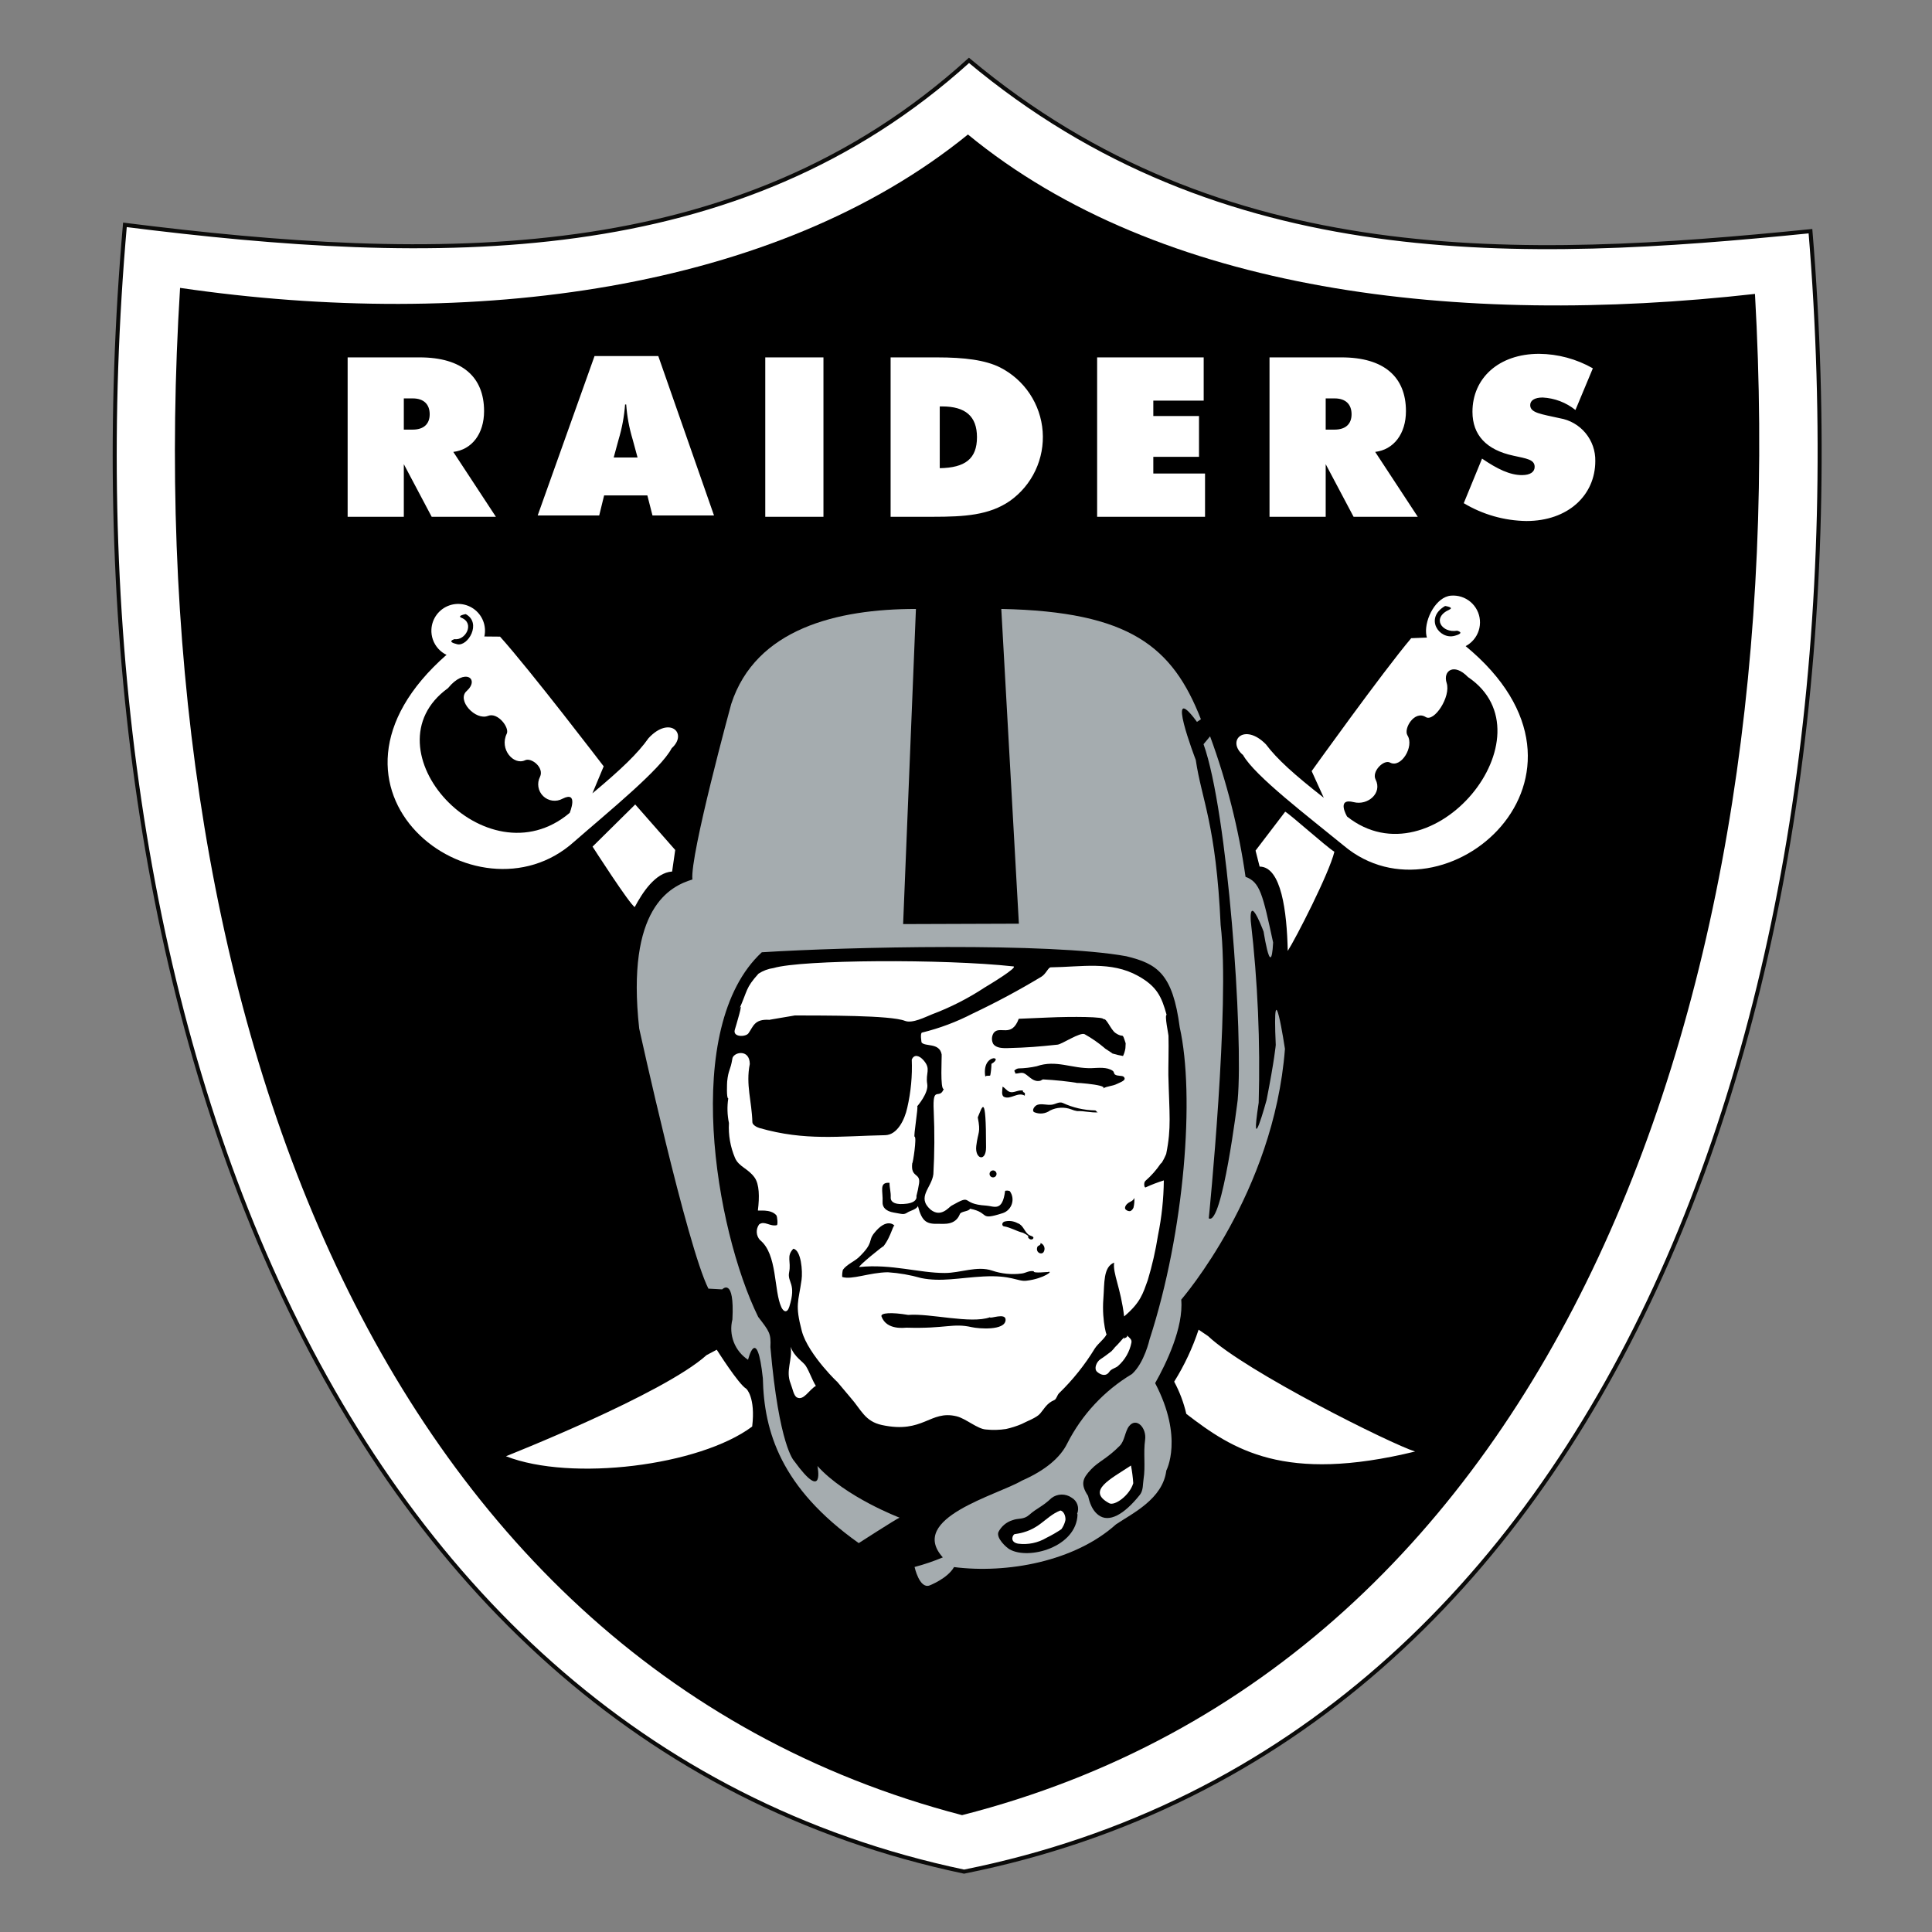
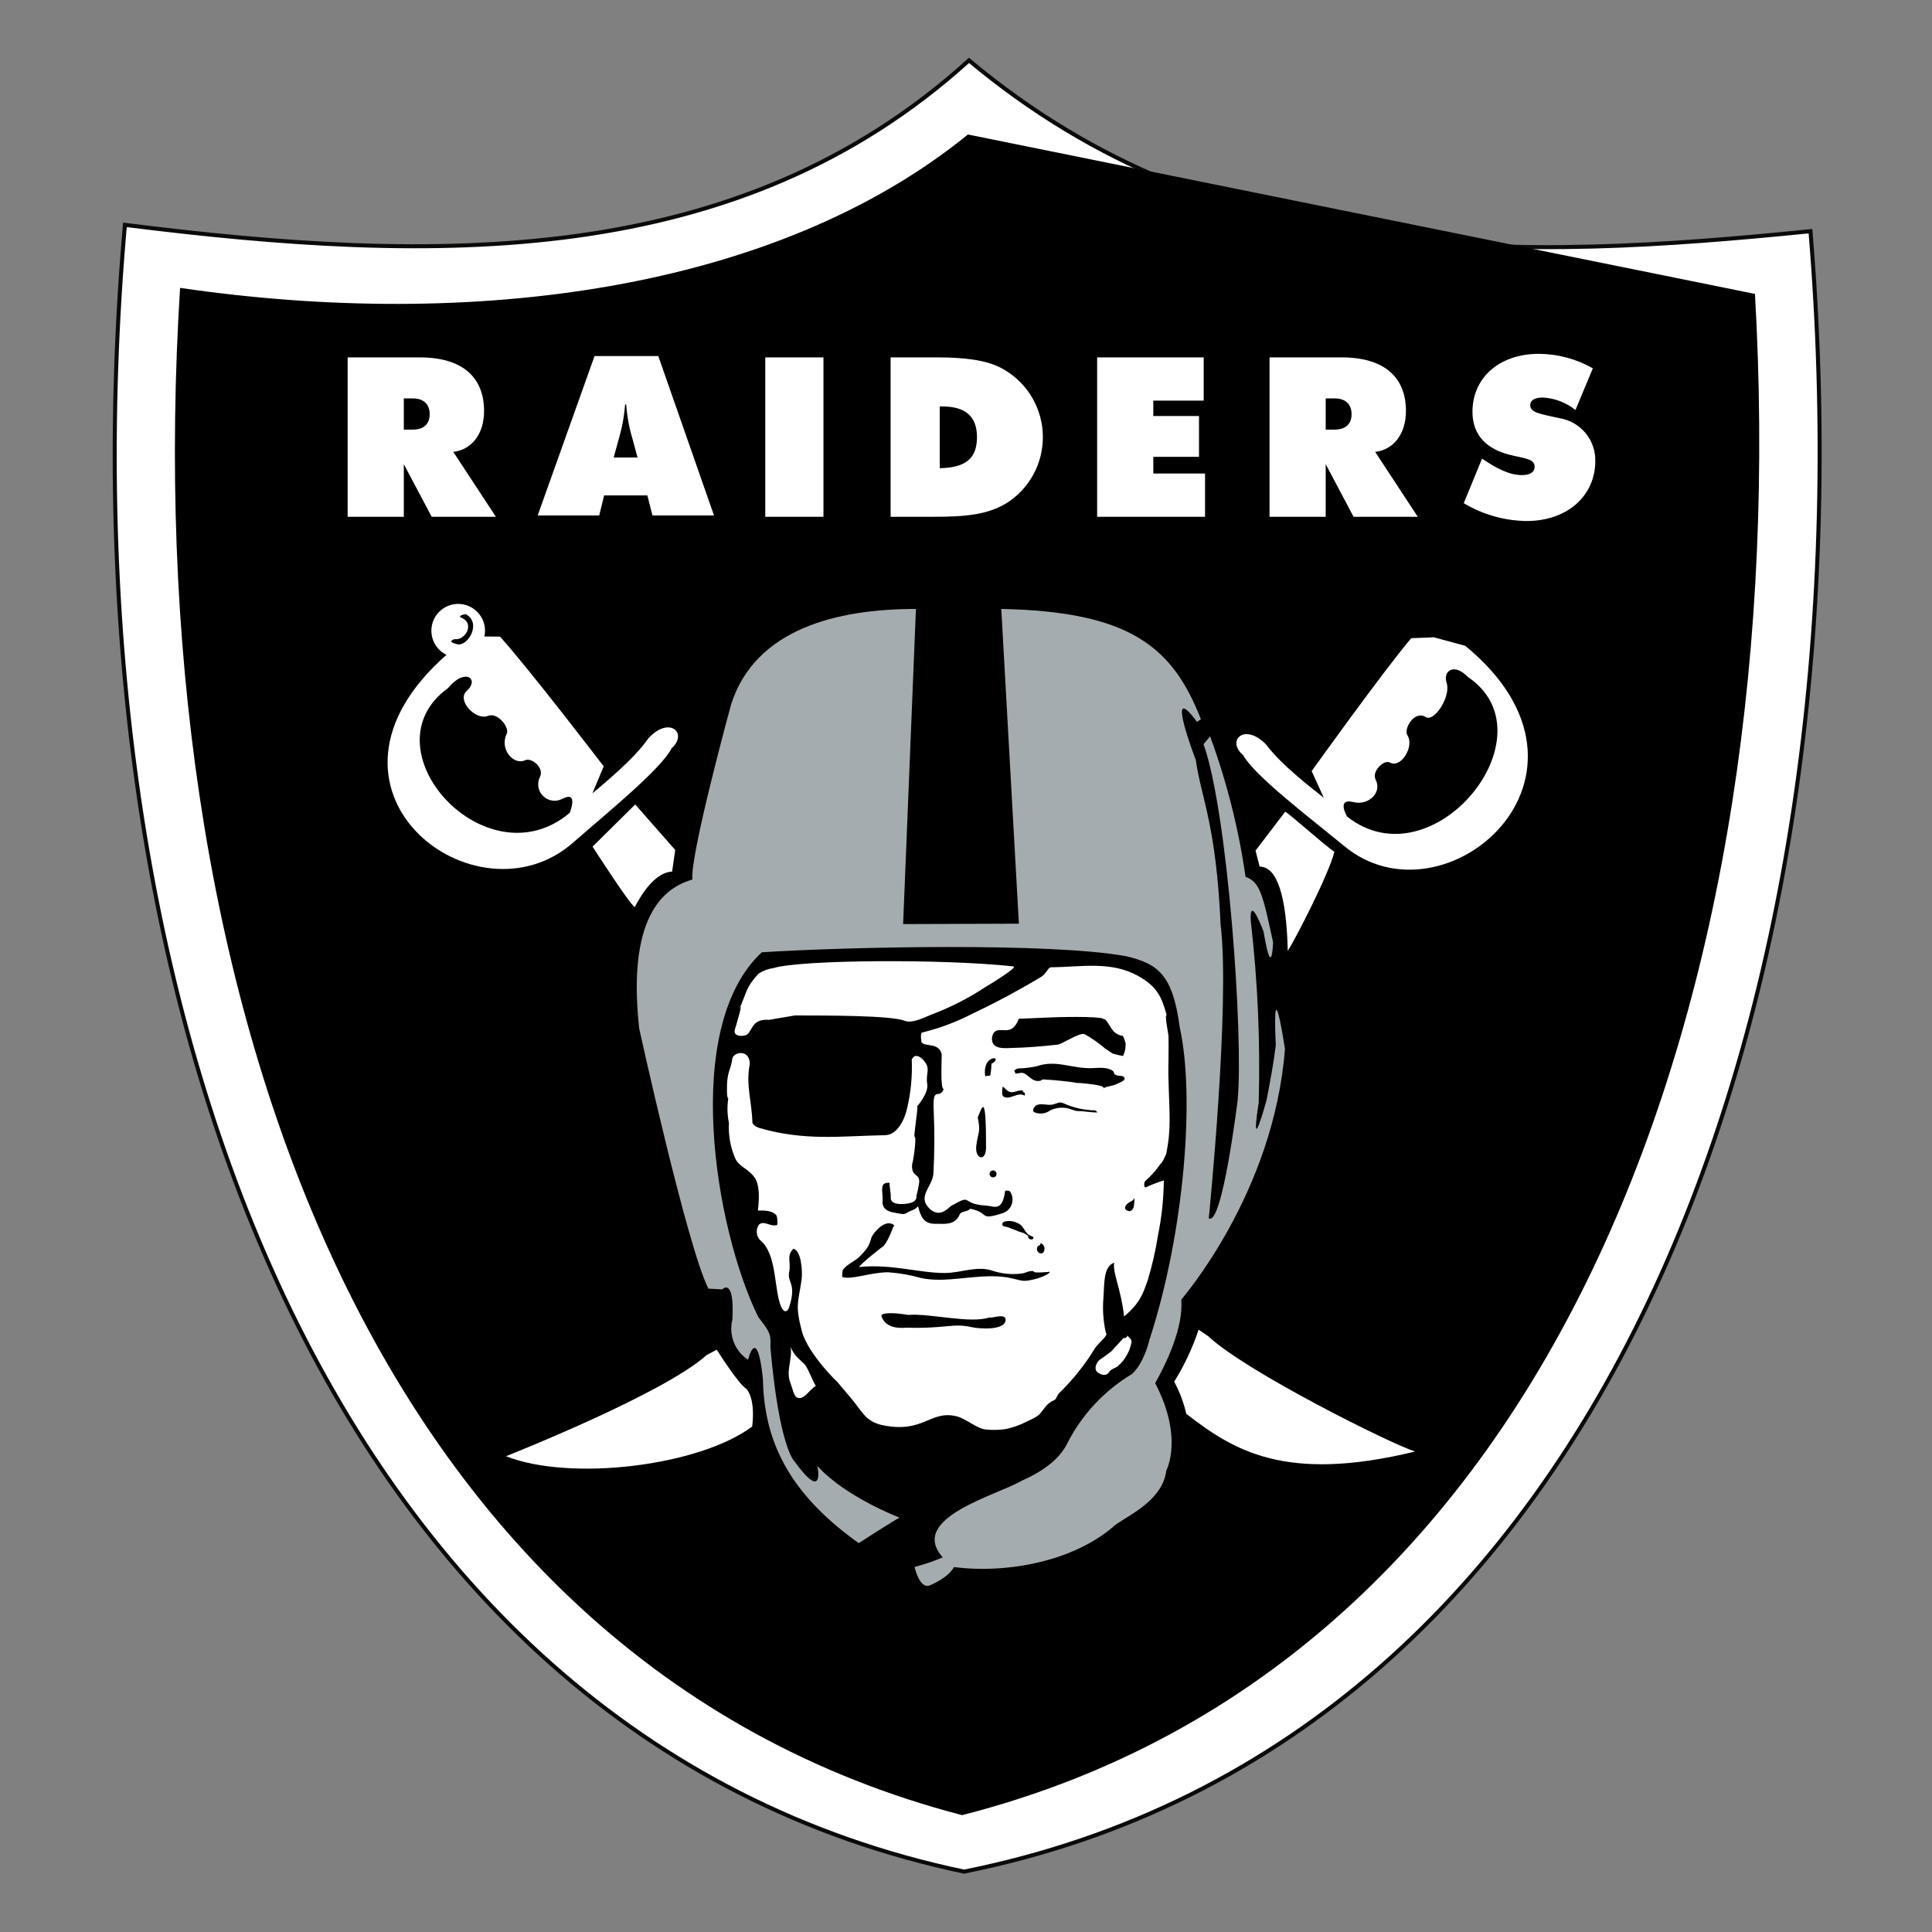
<svg xmlns="http://www.w3.org/2000/svg" width="320" height="320" viewBox="0 0 320 320" fill="none">
  <rect x="0" y="0" width="320" height="320" fill="#808080" stroke="none" />
  <path d="M164.428 205.003C164.563 205.077 164.412 205.215 164.477 205.26C164.518 205.285 164.566 205.297 164.613 205.293C164.661 205.289 164.706 205.27 164.742 205.238C164.615 205.215 164.733 205.124 164.696 205.072C164.624 204.953 164.513 205.038 164.428 205.003" fill="#231F20" />
  <path d="M160.496 10C122.159 44.747 72.1 43.708 20.691 37.243C9.602 163.184 52.738 287.489 159.679 310C267.643 288.357 310.28 164.289 299.869 38.291C252.014 43.116 202.419 45.074 160.496 10H160.496ZM160.496 10C122.159 44.747 72.1 43.708 20.691 37.243C9.602 163.184 52.738 287.489 159.679 310C267.643 288.357 310.28 164.289 299.869 38.291C252.014 43.116 202.419 45.074 160.496 10Z" fill="white" />
  <path d="M160.496 10C122.159 44.747 72.1 43.708 20.691 37.243C9.602 163.184 52.738 287.489 159.679 310C267.643 288.357 310.28 164.289 299.869 38.291C252.014 43.116 202.419 45.074 160.496 10H160.496Z" stroke="#0A0A09" stroke-width="0.667" />
-   <path d="M160.321 22.277C128.363 48.267 77.958 54.717 29.826 47.683C22.648 162.53 60.106 274.75 159.348 300.645C258.726 275.289 297.232 163.563 290.678 48.681C241.571 54.207 192.137 48.44 160.322 22.277" fill="black" />
+   <path d="M160.321 22.277C128.363 48.267 77.958 54.717 29.826 47.683C22.648 162.53 60.106 274.75 159.348 300.645C258.726 275.289 297.232 163.563 290.678 48.681" fill="black" />
  <path d="M198.526 220.236C197.525 223.257 196.168 226.148 194.482 228.847C195.385 230.527 196.06 232.321 196.489 234.18C204.206 240.121 212.719 245.697 234.386 240.416C230.525 239.233 206.33 227.178 200.103 221.304L198.525 220.237L198.526 220.236ZM118.718 223.557C118.718 223.557 122.336 229.296 123.608 230.021C123.608 230.021 125.166 231.408 124.585 236.279C115.875 242.795 94.594 245.435 83.799 241.197C83.799 241.197 109.837 230.93 117.038 224.445L118.718 223.556L118.718 223.557ZM186.178 221.499C185.675 222.042 185.239 222.609 184.691 223.119C184.502 223.365 184.298 223.598 184.08 223.818C183.475 224.276 182.936 224.701 182.282 225.12C181.615 225.545 181.141 226.701 181.71 227.212C182.198 227.65 183.139 228.122 183.747 227.2C184.076 226.706 184.782 226.604 185.178 226.253C186.327 225.242 187.109 223.879 187.401 222.376C187.506 221.834 187.048 221.577 186.684 221.198C186.776 221.63 186.198 221.501 186.162 221.826L186.178 221.5L186.178 221.499ZM130.952 223.067C131.572 224.793 133.024 225.531 133.46 226.226C134.146 227.329 134.467 228.493 135.133 229.547C133.998 230.193 133.129 232.023 132.016 231.469C131.453 231.193 131.284 229.992 130.946 229.146C130.094 227.009 131.286 225.241 130.953 223.067" fill="white" />
  <path d="M151.706 100.861C138.656 100.861 125.17 104.125 121.113 116.604C121.113 116.604 114.241 141.732 114.685 145.671C111.033 146.783 103.66 150.32 105.873 170.367C105.873 170.367 113.783 206.393 117.333 213.439L119.614 213.563C119.614 213.563 121.688 211.386 121.309 218.549C120.994 219.793 121.074 221.104 121.538 222.301C122.003 223.497 122.829 224.519 123.902 225.223C123.902 225.223 125.373 219.185 126.353 228.291C126.542 237.12 129.321 246.417 142.233 255.587C142.233 255.587 148.323 251.662 148.99 251.37C148.99 251.37 140.021 247.958 135.393 242.814C135.393 242.814 136.694 249.09 131.517 241.958C131.517 241.958 129.029 239.541 127.604 223.13C127.725 220.851 127.414 220.506 125.581 218.123C118.456 203.608 112.801 170.123 126.179 157.727C140.272 156.83 173.914 156.079 186.536 158.38C191.7 159.627 194.237 161.288 195.403 170.171C197.917 181.408 196.247 203.87 190.403 221.855C190.403 221.855 189.544 225.731 187.488 227.583C182.893 230.334 179.172 234.331 176.754 239.109C175.656 241.336 173.255 243.493 169.244 245.247C165.198 247.646 150.294 251.437 156.161 257.953C154.64 258.591 153.077 259.121 151.483 259.541C151.483 259.541 152.274 263.177 153.938 262.611C153.938 262.611 156.938 261.464 158.017 259.558C166.783 260.672 177.996 258.647 184.853 252.475C187.563 250.658 192.593 248.278 193.18 243.562C193.18 243.562 196.08 238.161 191.328 229.092C193.128 225.917 196.061 219.863 195.649 215.266C195.822 215.013 210.991 197.63 212.828 173.725C212.828 173.725 210.703 159.645 211.305 173.072C211.305 173.072 211.118 175.42 209.782 182.211C209.782 182.211 206.945 192.627 208.478 182.645C208.76 172.62 208.325 162.587 207.174 152.624C207.174 152.624 206.7 147.356 209.566 155.018C209.952 156.43 209.132 153.278 209.132 153.278C209.132 153.278 210.511 162.954 210.87 156.108C209.132 148.063 208.693 146.1 206.301 145.231C205.164 137.289 203.196 129.489 200.428 121.958L199.343 123.262C203.357 134.433 205.974 171.556 204.997 182.212C204.997 182.212 202.424 203.207 200.212 201.79C200.212 201.79 203.775 166.36 202.176 153.209C201.422 136.506 199.019 132.459 198.058 125.874C198.058 125.874 192.768 112.091 198.255 119.566L198.908 119.13C194.225 107.133 187.161 101.294 165.845 100.859L168.758 152.991L149.586 153.057L151.706 100.859" fill="#A5ACAF" />
  <path d="M127.441 168.916C127.343 168.911 131.716 168.19 131.651 168.19C136.37 168.212 147.482 168.138 149.885 169.086C151.117 169.569 153.278 168.438 154.35 168.014C157.416 166.862 160.344 165.371 163.079 163.57C163.77 163.157 168.74 160.165 167.838 160.065C156.305 158.804 132.782 158.947 128.137 160.335C127.241 160.458 126.384 160.779 125.627 161.275C123.43 163.726 123.895 163.923 122.368 167.312C123.361 165.105 121.845 170.1 121.711 170.544C121.315 171.832 123.518 171.768 123.962 171.152C124.773 170.032 124.93 168.746 127.44 168.916L127.441 168.916ZM191.8 204.614C191.403 207.126 190.836 209.607 190.103 212.041C189.309 214.231 188.926 215.734 186.191 218.042C185.625 213.276 184.279 210.916 184.537 209.131C182.7 209.85 182.948 212.582 182.753 215.083C182.442 219.067 183.52 221.992 183.269 220.826C183.39 221.38 181.884 222.478 181.341 223.342C179.692 226.048 177.706 228.535 175.432 230.743C175.086 231.069 175 231.729 174.637 231.887C173.36 232.435 173.026 233.266 172.278 234.134C171.667 234.847 170.046 235.409 169.206 235.866C168.376 236.217 167.516 236.491 166.637 236.685C165.54 236.858 164.425 236.886 163.32 236.77C161.904 236.698 159.973 234.955 158.45 234.585C154.015 233.5 152.979 237.514 146.082 236.031C143.239 235.419 142.666 233.517 140.888 231.506C140.542 231.114 138.846 229.057 138.58 228.767C139.299 229.539 133.851 224.414 132.808 220.467C131.645 216.048 132.244 215.695 132.766 211.967C132.963 210.568 132.697 207.058 131.403 206.83C130.194 208.071 131.067 208.922 130.707 210.712C130.361 212.459 131.972 212.531 130.734 216.433C130.381 217.551 129.773 217.275 129.423 216.527C128.132 213.752 128.799 207.737 125.879 205.392C125.56 205.044 125.371 204.595 125.344 204.123C125.317 203.651 125.455 203.184 125.733 202.802C126.624 202.129 127.511 203.194 128.668 202.926C128.87 202.881 128.746 201.475 128.589 201.292C127.631 200.167 125.51 200.629 125.53 200.474C125.811 198.207 125.768 196.166 124.997 195.057C123.931 193.532 122.373 193.273 121.739 191.782C120.967 189.96 120.623 187.984 120.735 186.008C120.455 184.664 120.418 183.28 120.624 181.923C120.301 181.994 120.425 179.308 120.441 179.133C120.64 177.165 120.989 177.276 121.29 175.42C121.349 174.281 124.164 173.611 124.19 176.231C123.499 179.678 124.526 182.395 124.617 185.879C124.628 186.298 125.314 186.699 125.778 186.832C133.369 189.009 139.054 188.172 146.604 188.022C148.624 187.984 149.84 185.46 150.271 183.48C150.875 180.87 151.125 178.191 151.016 175.514C151.395 174.557 152.277 174.817 152.97 175.616C154.265 177.106 153.26 177.661 153.581 179.57C153.829 181.055 151.918 183.237 151.918 183.237C152.134 183.25 151.271 188.27 151.489 188.281C151.879 188.303 151.199 192.787 151.094 192.671C150.802 195.107 152.483 194.212 152.228 195.996C152.12 196.703 151.974 197.404 151.79 198.096C152.032 199.743 148.356 199.389 148.944 199.418C148.13 199.376 147.495 199.017 147.528 198.362C147.578 197.434 147.323 196.739 147.332 195.906C145.538 195.808 146.28 197.251 146.182 199.107C146.14 199.925 146.675 200.611 148.052 200.841C149.51 201.082 149.663 201.251 150.343 200.802C150.696 200.559 151.853 200.304 152.033 199.743C152.71 202.395 153.507 202.761 155.469 202.703C156.309 202.677 158.23 203.01 158.986 201.088C159.175 200.606 160.479 200.678 160.665 200.2C164.061 200.866 161.982 202.252 166.1 200.928C166.448 200.81 166.763 200.613 167.022 200.352C167.281 200.091 167.475 199.774 167.59 199.425C167.704 199.076 167.737 198.705 167.683 198.341C167.63 197.978 167.493 197.632 167.283 197.33C167.157 197.16 166.489 197.173 166.476 197.263C166.026 200.806 164.636 199.76 163.306 199.683C158.936 199.426 161.293 197.616 157.587 199.707C157.149 199.956 155.849 201.74 154.122 200.341C151.782 198.256 154.312 196.759 154.595 194.485C154.791 191.004 154.811 187.515 154.654 184.032C154.426 179.581 155.563 182.287 156.318 180.365C155.68 180.524 156.02 174.913 155.965 174.628C155.58 172.647 153.246 173.414 152.639 172.66C152.639 172.66 152.367 171.097 152.723 171.026C155.635 170.312 158.451 169.254 161.112 167.875C165.003 166.033 168.799 163.997 172.486 161.775C173.284 161.279 173.611 160.225 174.04 160.22C179.106 160.162 183.991 159.138 188.495 161.638C191.643 163.385 192.403 165.109 193.227 168.089C192.865 168.148 193.528 171.272 193.538 171.542C193.597 173.502 193.495 177.083 193.518 178.071C193.671 184.543 194.042 186.76 193.159 191.122C193.152 191.161 192.479 192.72 192.26 192.707C191.543 193.774 190.69 194.741 189.721 195.585C189.377 195.871 189.524 196.826 189.767 196.661C190.741 196.215 191.743 195.831 192.767 195.512C192.735 198.569 192.411 201.615 191.8 204.61" fill="white" />
  <path d="M182.975 173.604C181.948 172.731 180.839 171.961 179.663 171.303C178.935 170.893 175.905 172.95 175.163 173.028C172.041 173.355 170.248 173.513 166.953 173.598C166.145 173.617 164.979 173.63 164.495 172.878C164.351 172.596 164.283 172.28 164.3 171.964C164.317 171.647 164.417 171.341 164.59 171.075C165.587 169.799 167.538 171.973 168.738 168.742C168.732 168.753 172.46 168.587 173.602 168.535C177.5 168.357 183.246 168.387 182.733 168.852C183.204 168.427 183.956 170.538 184.74 171.081C186.207 172.094 185.788 170.751 186.446 172.804L186.403 173.617C186.336 174.063 186.203 174.498 186.008 174.906C185.408 174.806 184.814 174.666 184.233 174.487C184.343 174.487 182.864 173.598 182.975 173.603V173.604ZM164.215 176.212C166.49 174.884 162.509 174.487 163.211 178.401C163.149 178.035 163.953 178.284 164.022 178.107C164.14 177.482 164.205 176.848 164.215 176.212ZM161.949 185.075C162.466 187.716 161.995 187.363 161.701 189.799C161.439 192.006 163.322 192.514 163.322 190.047C163.322 180.737 162.695 183.318 161.949 185.075V185.075ZM187.881 198.41C187.662 198.922 187.322 198.953 186.897 199.231C186.577 199.443 186.217 199.909 186.381 200.257C186.469 200.366 186.58 200.453 186.705 200.514C186.831 200.575 186.969 200.607 187.109 200.608C187.387 200.6 187.649 200.266 187.743 200.018C187.871 199.492 187.917 198.95 187.881 198.41V198.41ZM164.45 195.011C164.525 195.016 164.601 195.005 164.672 194.98C164.744 194.956 164.81 194.917 164.866 194.867C164.923 194.817 164.969 194.756 165.002 194.687C165.034 194.619 165.053 194.545 165.057 194.47C165.062 194.394 165.051 194.318 165.026 194.246C165 194.175 164.961 194.109 164.91 194.052C164.86 193.996 164.798 193.95 164.73 193.917C164.661 193.884 164.587 193.865 164.511 193.861C164.435 193.857 164.359 193.868 164.287 193.894C164.216 193.919 164.15 193.958 164.093 194.009C164.037 194.06 163.991 194.122 163.959 194.191C163.926 194.259 163.907 194.334 163.904 194.41C163.9 194.485 163.911 194.56 163.936 194.631C163.962 194.702 164.001 194.768 164.052 194.824C164.103 194.88 164.164 194.925 164.232 194.957C164.301 194.989 164.375 195.007 164.45 195.011L164.45 195.011ZM185.037 179.517C184.198 179.938 183.462 179.846 182.658 180.297C183.913 179.598 175.873 179.153 178.91 179.435C176.865 179.107 174.804 178.889 172.735 178.782L172.316 179.003C171.199 179.264 170.614 178.401 169.777 177.859C169.191 177.488 168.672 177.88 168.133 177.804C168.248 177.591 167.94 177.453 168.022 177.323C168.193 177.128 168.429 177 168.686 176.963C169.702 176.943 170.714 176.823 171.706 176.604C174.961 175.473 177.5 177.023 180.838 176.918C181.886 176.887 183.331 176.678 184.315 177.369C184.514 177.514 184.512 177.853 184.658 177.964C185.096 178.291 185.881 178.092 186.135 178.364C186.658 178.918 185.619 179.225 185.037 179.517L185.037 179.517ZM181.841 184.239C181.632 184.195 181.551 183.919 181.37 183.919C179.521 183.882 177.7 183.461 176.023 182.68C175.426 182.423 174.846 182.892 174.223 182.971C173.399 183.082 172.533 182.743 171.82 182.998C171.301 183.18 170.85 183.962 171.29 184.208C171.717 184.396 172.184 184.469 172.648 184.42C173.111 184.371 173.553 184.202 173.931 183.93C174.473 183.66 175.065 183.506 175.67 183.475C176.274 183.444 176.878 183.538 177.445 183.751C177.757 183.885 178.084 183.979 178.419 184.031C179.585 183.986 180.694 184.319 181.841 184.24L181.841 184.239ZM169.758 181.155C169.797 180.892 169.307 180.964 169.453 180.652C168.659 180.422 167.927 181.134 167.169 180.822C166.741 180.652 166.479 180.199 166.058 179.982C166.025 180.6 165.796 181.455 166.333 181.69C167.411 182.162 168.587 180.795 169.734 181.481C169.736 181.372 169.744 181.263 169.758 181.155" fill="black" />
  <path d="M105.213 133.244L98.146 140.228C98.146 140.228 104.336 149.865 105.134 150.234C106.402 147.847 108.539 144.535 111.324 144.352L111.837 140.783L105.213 133.244V133.244ZM79.066 105.411L82.82 105.446C87.763 110.929 99.99 126.931 99.99 126.931L98.12 131.406C102.901 127.41 105.653 124.778 107.422 122.257C110.886 118.519 113.997 121.46 111.254 123.929C109.437 127.428 100.734 134.483 95.087 139.419C78.967 153.924 48.492 130.76 74.008 108.413L79.065 105.413" fill="white" />
  <path d="M74.205 113.975C77 110.531 79.513 112.46 77.284 114.466C75.601 115.982 78.765 119.394 80.824 118.572C82.46 117.921 84.415 120.532 83.938 121.514C82.67 124.108 85.099 126.817 86.975 125.92C88.008 125.425 90.174 127.141 89.442 128.665C89.176 129.183 89.083 129.773 89.177 130.348C89.271 130.923 89.548 131.453 89.965 131.859C90.383 132.265 90.92 132.526 91.497 132.605C92.075 132.683 92.662 132.574 93.172 132.293C95.907 130.905 94.358 134.638 94.358 134.638C80.511 146.326 60.282 124.029 74.206 113.975" fill="black" />
  <path d="M75.659 108.903C76.536 108.949 77.407 108.734 78.161 108.284C78.916 107.835 79.52 107.172 79.898 106.38C80.276 105.587 80.411 104.7 80.285 103.831C80.159 102.962 79.778 102.15 79.19 101.497C78.603 100.845 77.835 100.381 76.984 100.165C76.133 99.948 75.236 99.989 74.409 100.282C73.581 100.575 72.858 101.107 72.333 101.811C71.807 102.514 71.502 103.358 71.456 104.234C71.424 104.817 71.508 105.4 71.703 105.95C71.897 106.501 72.199 107.007 72.589 107.441C72.979 107.874 73.451 108.227 73.978 108.478C74.505 108.729 75.076 108.873 75.659 108.903Z" fill="white" />
  <path d="M77.138 101.716C79.837 103.166 77.506 107.125 75.732 106.707C73.82 106.257 75.284 105.865 75.284 105.865C77.068 106.124 78.689 103.267 76.451 102.332C75.602 101.978 77.138 101.716 77.138 101.716" fill="black" />
  <path d="M237.489 105.557L233.738 105.706C228.973 111.347 217.252 127.717 217.252 127.717L219.259 132.134C214.354 128.29 211.52 125.744 209.673 123.28C206.097 119.648 203.078 122.688 205.895 125.069C207.824 128.514 216.739 135.291 222.544 140.045C239.104 154.039 268.899 128.506 242.697 106.969L237.489 105.557" fill="white" />
  <path d="M243.149 112.145C240.826 109.732 238.956 111.107 239.61 113.119C240.349 115.375 237.545 119.657 236.142 118.766C234.29 117.591 232.426 120.694 233.121 121.799C234.282 123.649 232.049 127.298 230.225 126.303C229.218 125.753 227.153 127.767 227.844 129.12C228.997 131.383 226.525 133.449 224.229 132.863C221.261 132.101 223.12 135.247 223.12 135.247C237.324 146.495 257.379 121.753 243.149 112.144" fill="black" />
-   <path d="M241.063 107.512C238.618 107.713 236.413 107.328 236.206 104.886C236.004 102.443 237.878 98.864 240.322 98.658C240.903 98.609 241.488 98.676 242.044 98.853C242.6 99.031 243.115 99.316 243.56 99.692C244.006 100.069 244.373 100.53 244.64 101.048C244.908 101.567 245.07 102.133 245.119 102.714C245.168 103.295 245.101 103.88 244.924 104.436C244.746 104.992 244.461 105.507 244.084 105.952C243.708 106.398 243.247 106.765 242.729 107.032C242.21 107.3 241.644 107.462 241.063 107.511" fill="white" />
  <path d="M239.356 100.37C235.879 102.381 238.376 105.999 240.919 105.313C242.815 104.805 241.338 104.463 241.338 104.463C238.848 104.903 237.037 102.345 240.063 100.969C240.904 100.586 239.357 100.37 239.357 100.37" fill="black" />
  <path d="M212.871 134.441C213.822 134.984 219.59 140.187 221.015 141.078C220.176 144.625 214.535 155.601 213.292 157.497C213.145 150.958 212.227 143.558 208.634 143.534L207.959 140.882L212.871 134.442" fill="white" />
-   <path d="M189.665 238.495C189.952 236.513 188.224 234.663 187.004 236.226C186.337 237.077 186.283 238.644 185.481 239.452C183.317 241.638 181.958 242.051 180.697 243.396C179.328 244.847 178.906 245.795 180.2 247.736C180.308 247.9 180.518 249.88 181.943 250.945C183.682 252.253 186.168 250.881 188.796 247.592C189.382 246.861 189.274 245.82 189.408 244.99C189.751 242.866 189.352 240.663 189.666 238.493L189.665 238.495ZM178.474 250.842C178.303 256.259 170.398 258.427 167.224 256.621C166.694 256.322 165.014 254.817 165.359 253.778C165.596 253.301 165.929 252.878 166.336 252.535C166.744 252.192 167.217 251.937 167.727 251.784C168.695 251.413 169.535 251.738 170.466 250.915C171.76 249.769 172.653 249.562 174.164 248.123C174.64 247.761 175.219 247.559 175.818 247.547C176.417 247.536 177.003 247.715 177.493 248.059C177.946 248.316 178.288 248.73 178.456 249.222C178.624 249.715 178.606 250.252 178.406 250.732L178.474 250.843" fill="black" />
-   <path d="M187.324 242.737C183.955 244.979 179.872 246.921 183.733 248.988C184.617 249.461 187.089 247.71 187.703 245.671C187.639 244.686 187.513 243.706 187.324 242.737V242.737ZM175.793 253.286C175.008 253.814 174.188 254.288 173.339 254.704C171.919 255.552 170.255 255.895 168.616 255.678C167.148 255.403 167.753 254.143 168.073 254.1C172.205 253.555 172.999 251.215 175.634 250.185C176.399 250.371 176.552 251.535 176.447 251.871C176.323 252.381 176.101 252.861 175.794 253.286" fill="white" />
  <path d="M144.769 204.268C143.733 205.582 144.782 205.788 142.275 208.216C141.556 208.915 140.252 209.42 139.608 210.321C139.512 210.708 139.473 211.106 139.491 211.504C141.085 212.028 143.992 210.765 147.054 210.726C148.923 210.85 150.773 211.172 152.574 211.687C155.862 212.36 158.898 211.641 162.853 211.426C167.596 211.166 168.505 212.297 170.004 212.127C172.936 211.793 174.724 210.342 173.46 210.707C173.77 210.615 171.018 210.974 171.231 210.556C170.416 210.414 169.913 210.859 169.224 210.935C167.568 211.151 165.885 210.983 164.304 210.445C161.831 209.616 159.092 210.845 156.5 210.848C152.283 210.858 147.61 209.314 142.354 209.857C141.844 209.911 146.653 206.021 146.289 206.471C147.688 204.745 147.979 202.372 148.26 203.145C148.175 202.91 146.87 201.601 144.77 204.269L144.769 204.268ZM150.43 217.792C154.041 217.491 160.806 219.323 163.97 218.179C163.95 218.505 166.628 217.342 166.558 218.642C166.464 220.433 162.097 220.08 160.943 219.819C157.796 219.106 156.675 220.1 150.154 219.904C149.876 219.898 146.863 220.385 146.006 218.055C145.778 217.437 147.677 217.322 150.429 217.793L150.43 217.792ZM171.828 206.514C171.491 207.353 172.35 207.89 172.806 207.445C172.901 207.318 172.966 207.171 172.994 207.015C173.022 206.859 173.013 206.698 172.968 206.546C172.923 206.394 172.842 206.255 172.734 206.14C172.625 206.024 172.49 205.936 172.341 205.882C172.422 206.307 171.932 206.256 171.828 206.513V206.514ZM170.412 204.784C170.116 204.546 169.791 204.346 169.445 204.19C168.323 203.92 167.421 203.301 166.268 203.118C165.983 203.07 165.856 202.575 166.327 202.345C167.076 202.134 167.878 202.226 168.559 202.602C169.524 202.922 169.671 204.084 170.458 204.566C170.69 204.707 171.315 204.792 171.141 205.117C170.968 205.451 170.321 205.308 170.249 204.779L170.413 204.784" fill="black" />
  <path d="M173.784 209.581C174.039 209.581 174.244 209.309 174.244 208.967C174.244 208.629 174.039 208.353 173.784 208.353C173.53 208.353 173.323 208.629 173.323 208.967C173.323 209.309 173.53 209.581 173.784 209.581ZM245.473 75.96C248.019 77.695 250.089 78.692 252.082 78.692C253.448 78.692 254.187 78.173 254.187 77.326C254.187 76.106 252.856 75.96 250.679 75.479C246.172 74.519 243.886 72.044 243.886 68.203C243.886 62.666 248.207 58.605 254.926 58.605C258.049 58.633 261.112 59.459 263.826 61.005L260.943 67.909C259.396 66.667 257.498 65.944 255.518 65.841C254.188 65.841 253.45 66.32 253.45 67.097C253.45 68.39 255.221 68.573 258.362 69.275C260.027 69.557 261.537 70.428 262.614 71.729C263.691 73.03 264.265 74.675 264.231 76.365C264.231 82.014 259.728 86.296 252.822 86.296C249.162 86.245 245.582 85.226 242.444 83.342L245.474 75.959L245.473 75.96ZM66.885 71.157H68.362C70.173 71.157 71.17 70.236 71.17 68.612C71.17 66.986 70.209 65.988 68.362 65.988H66.885V71.157L66.885 71.157ZM57.58 59.194H69.505C76.559 59.194 80.178 62.443 80.178 68.092C80.178 71.86 78.148 74.482 75.082 74.85L82.135 85.595H71.5L66.885 76.88V85.595H57.58V59.194H57.58ZM105.6 75.779L104.789 72.789C104.218 70.902 103.859 68.957 103.717 66.991H103.534C103.389 68.957 103.029 70.901 102.462 72.789L101.647 75.779H105.6ZM98.474 58.977H109.034L118.263 85.38H108.072L107.222 82.055H100.061L99.247 85.38H89.056L98.473 58.977L98.474 58.977ZM126.752 59.195H136.39V85.596H126.752V59.195V59.195ZM161.818 72.413C161.818 68.941 159.896 67.318 156.057 67.318H155.652V77.547C159.861 77.472 161.818 75.995 161.818 72.413ZM147.513 59.195H155.194C159.77 59.195 163.204 59.638 165.642 60.856C167.632 61.865 169.327 63.372 170.563 65.229C171.799 67.086 172.534 69.231 172.698 71.456C172.861 73.681 172.447 75.91 171.496 77.928C170.545 79.946 169.088 81.684 167.268 82.973C163.832 85.338 159.77 85.596 154.491 85.596H147.513V59.195L147.513 59.195ZM181.72 59.195H199.369V66.359H191.025V68.906H198.594V75.662H191.025V78.433H199.592V85.596H181.72V59.195V59.195ZM219.577 71.157H221.054C222.865 71.157 223.862 70.236 223.862 68.612C223.862 66.986 222.901 65.988 221.054 65.988H219.577V71.157V71.157ZM210.272 59.194H222.198C229.251 59.194 232.869 62.443 232.869 68.092C232.869 71.86 230.839 74.482 227.774 74.85L234.827 85.595H224.195L219.577 76.88V85.595H210.272V59.194" fill="white" />
</svg>